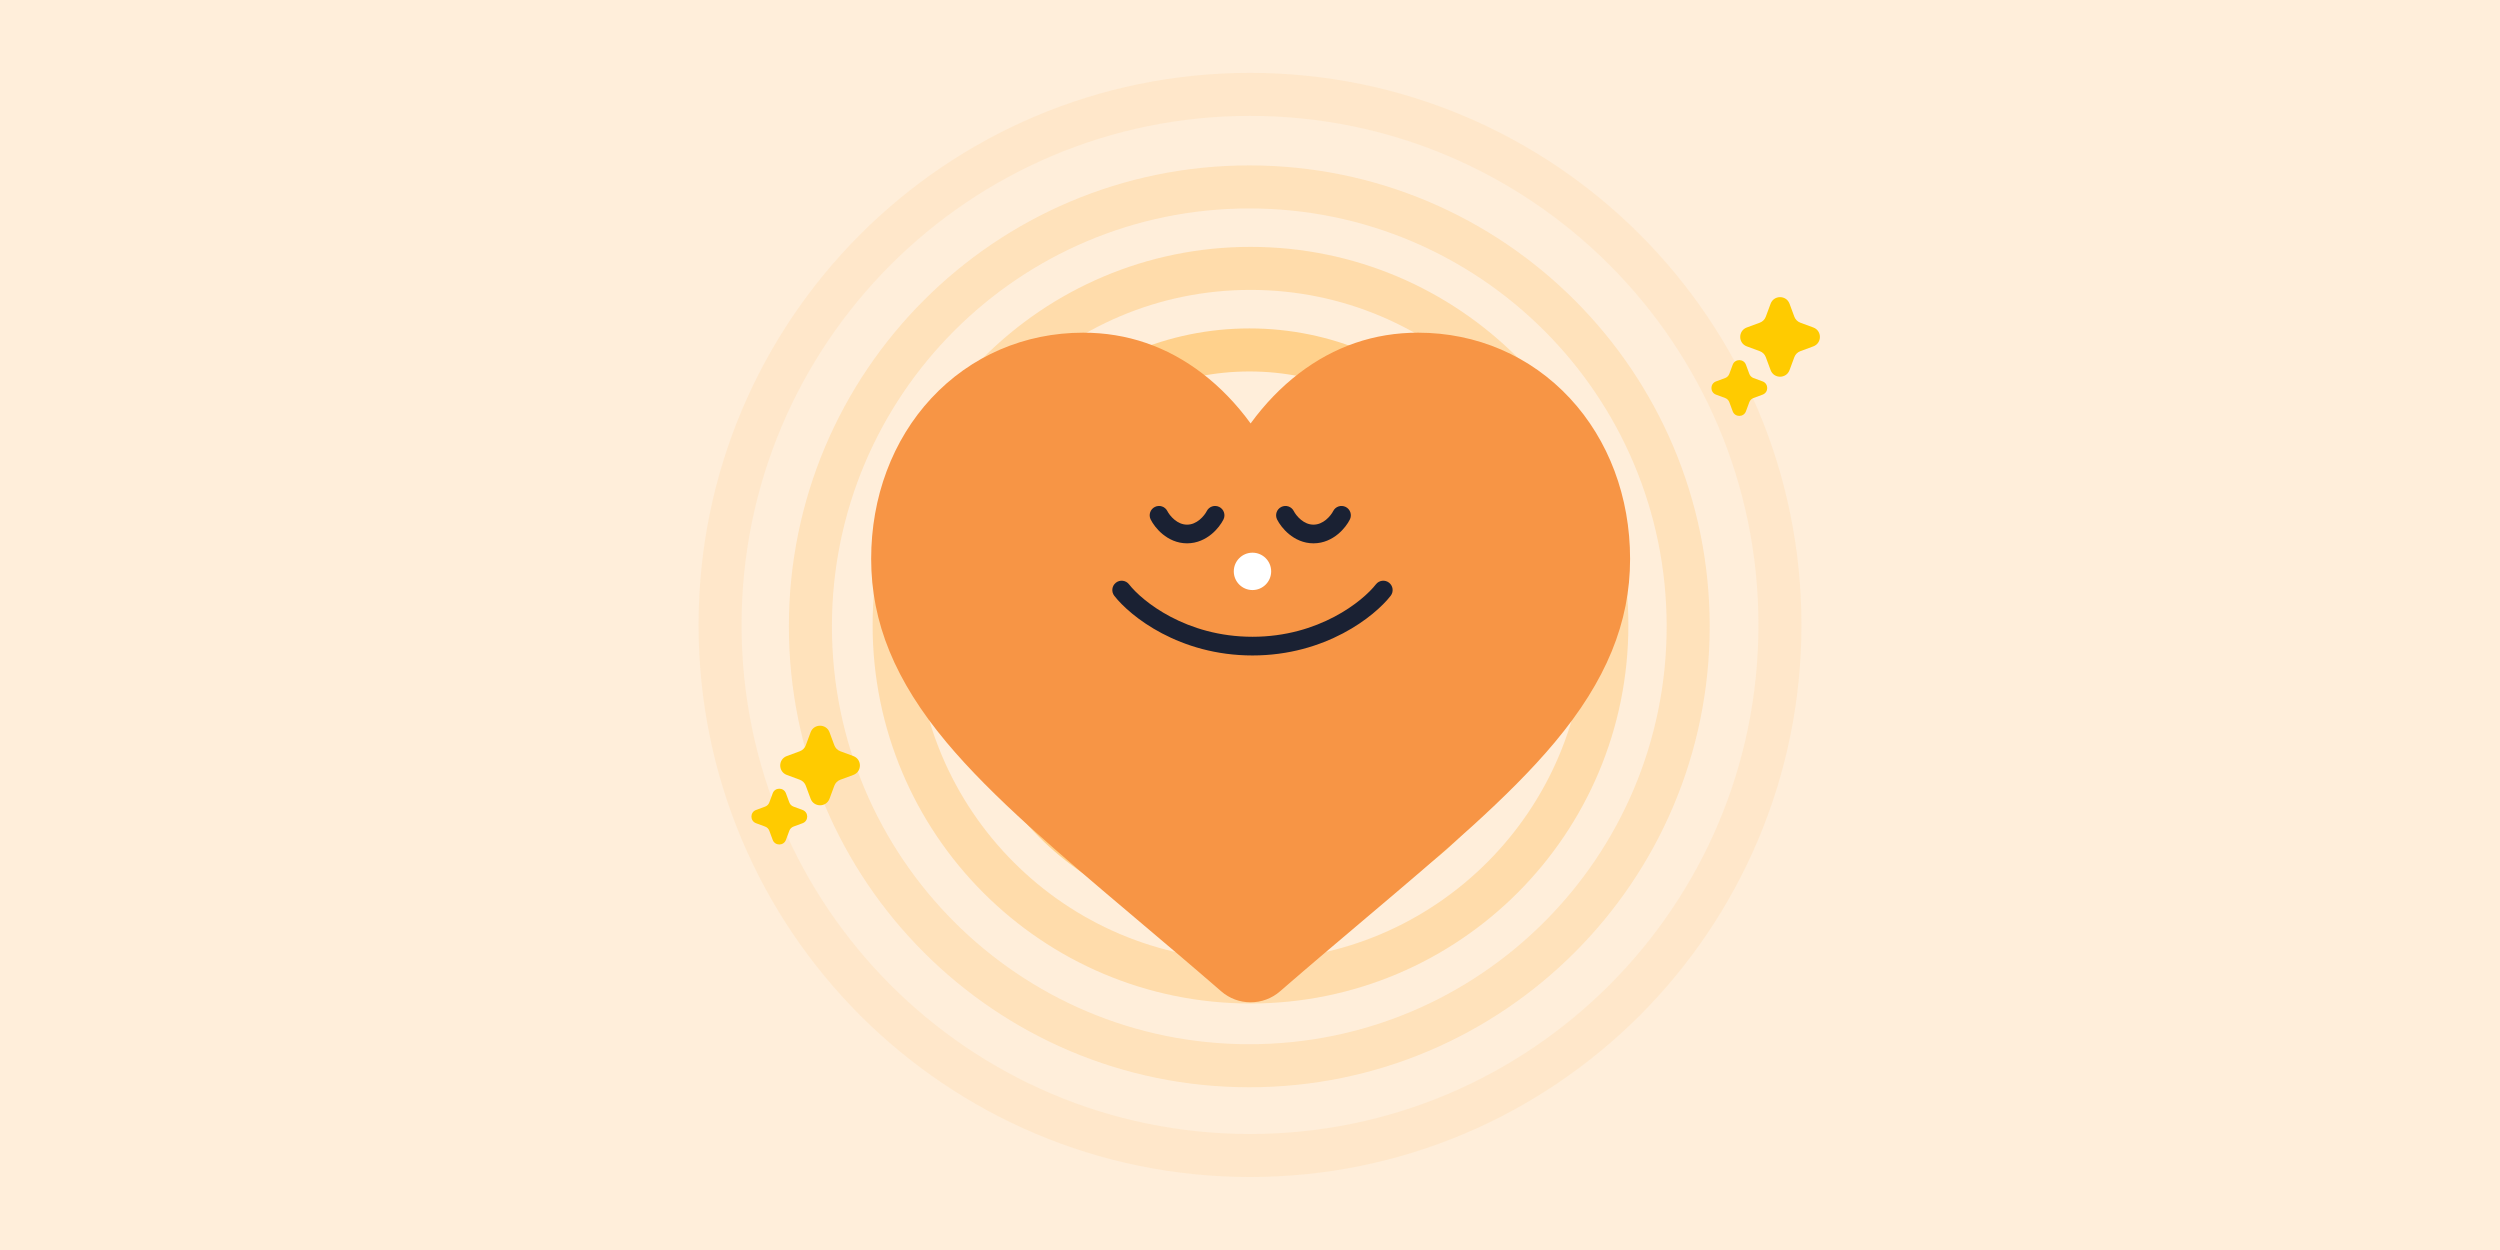
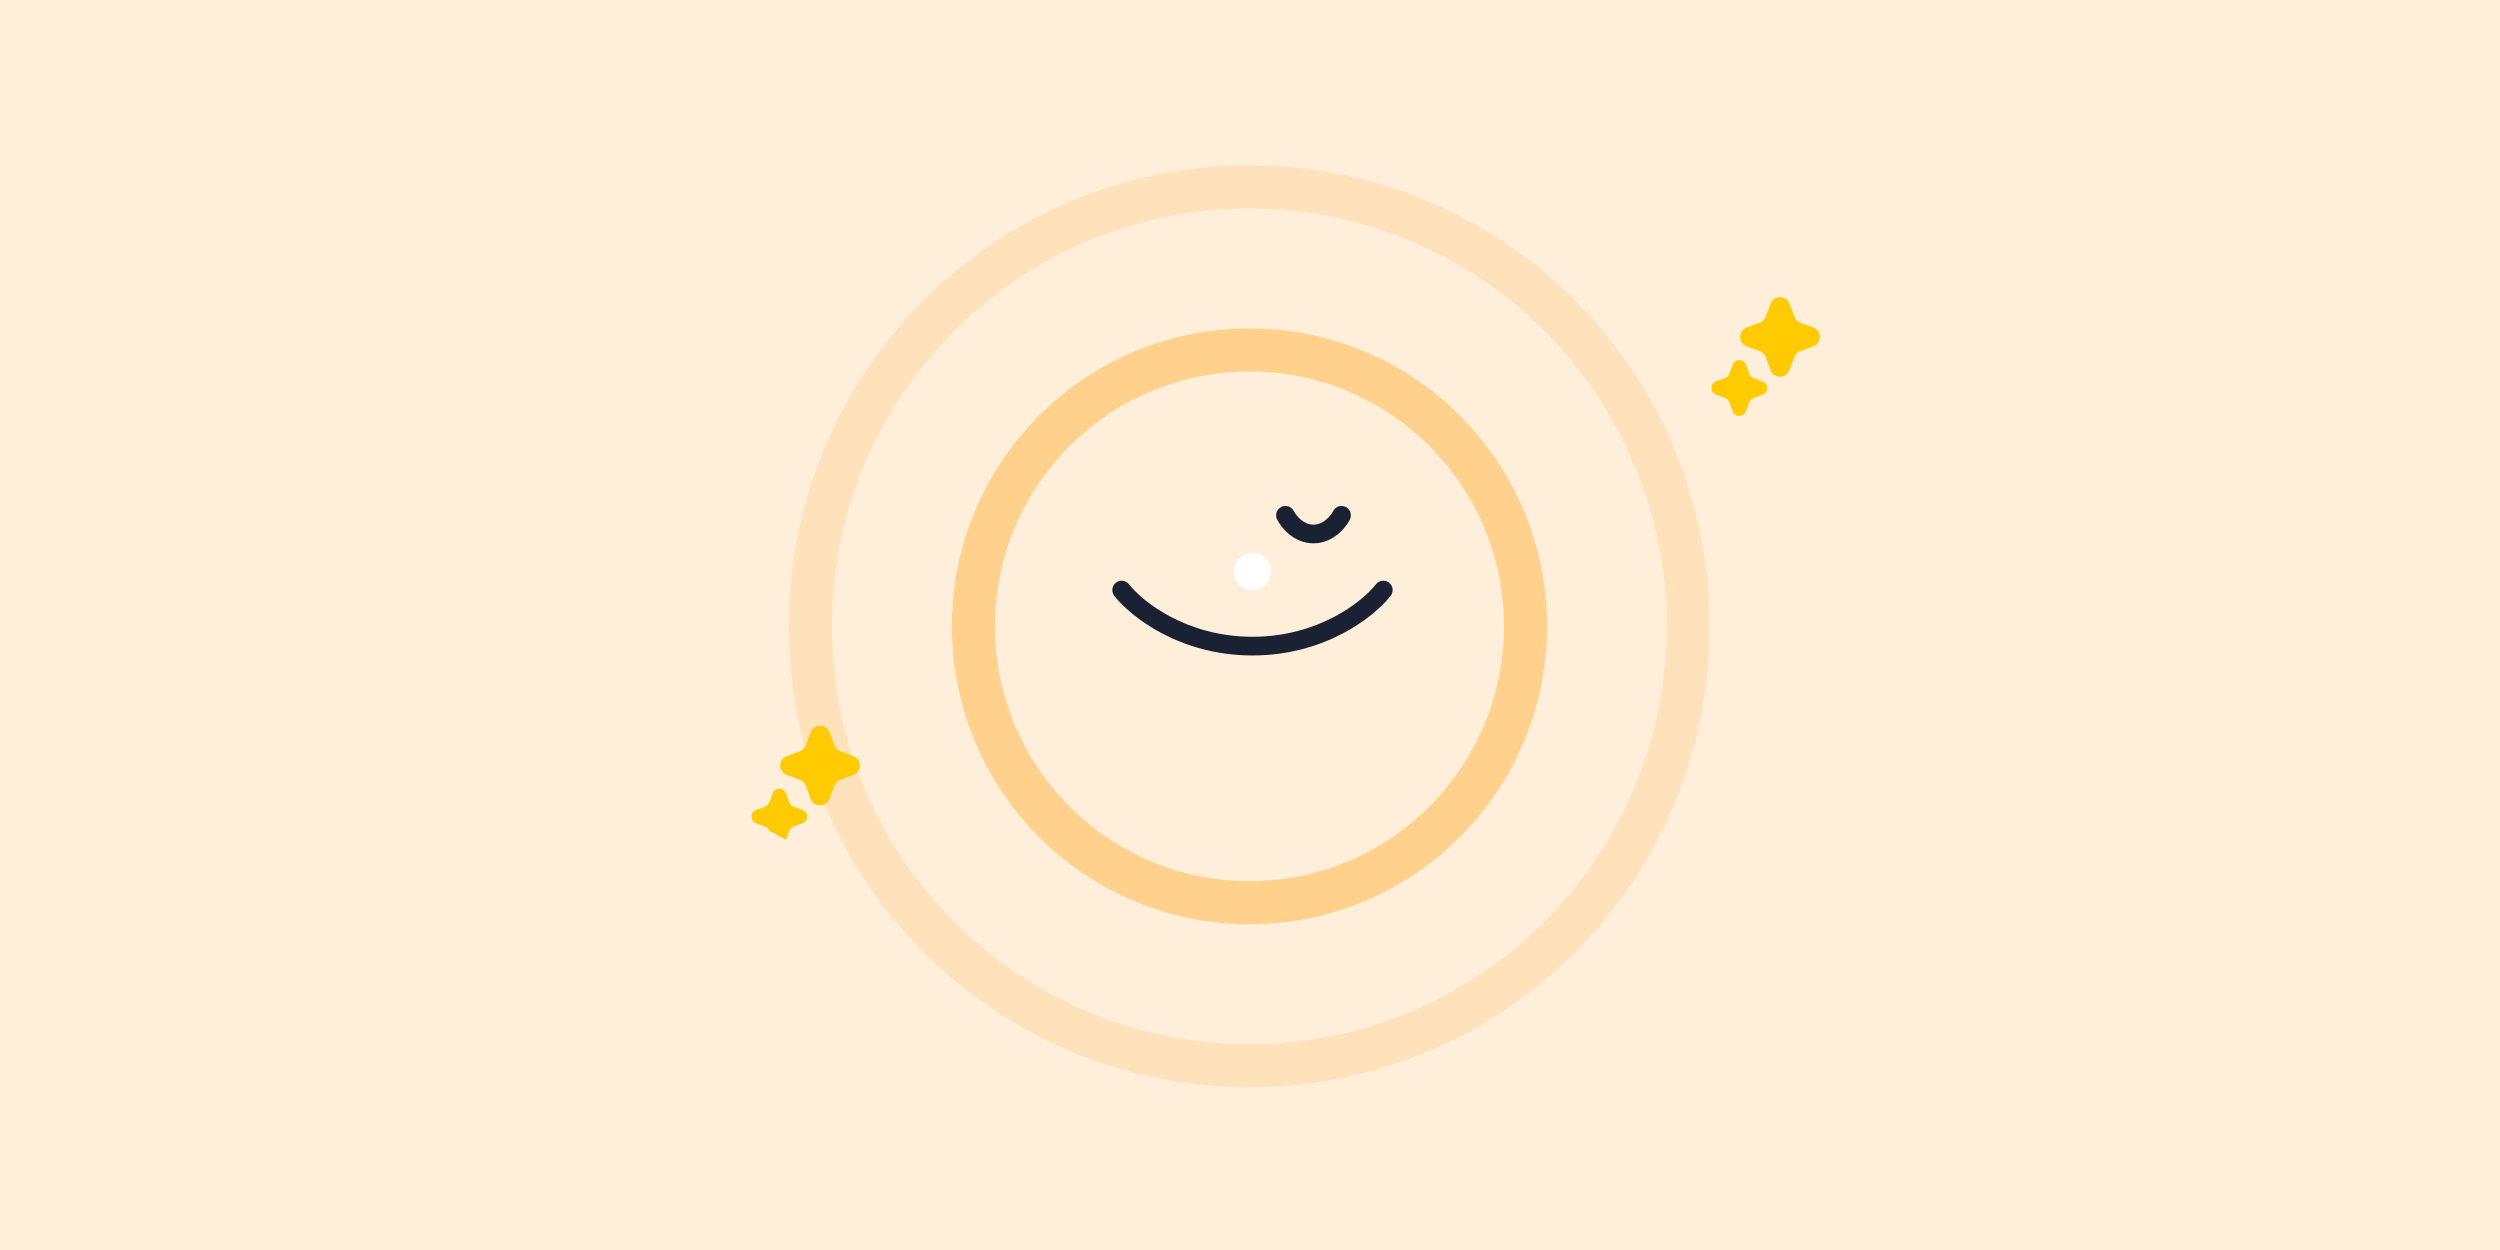
<svg xmlns="http://www.w3.org/2000/svg" width="1750" height="875" viewBox="0 0 1750 875" fill="none">
  <rect width="1750" height="875" fill="#E5E5E5" />
  <path d="M-15395 -14729C-15395 -14730.1 -15394.1 -14731 -15393 -14731H5543C5544.11 -14731 5545 -14730.1 5545 -14729V4894C5545 4895.1 5544.11 4896 5543 4896H-15393C-15394.1 4896 -15395 4895.11 -15395 4894V-14729Z" fill="#CAD2DB" />
-   <path d="M-15393 -14730H5543V-14732H-15393V-14730ZM5544 -14729V4894H5546V-14729H5544ZM5543 4895H-15393V4897H5543V4895ZM-15394 4894V-14729H-15396V4894H-15394ZM-15393 4895C-15393.6 4895 -15394 4894.55 -15394 4894H-15396C-15396 4895.66 -15394.7 4897 -15393 4897V4895ZM5544 4894C5544 4894.55 5543.55 4895 5543 4895V4897C5544.66 4897 5546 4895.66 5546 4894H5544ZM5543 -14730C5543.55 -14730 5544 -14729.6 5544 -14729H5546C5546 -14730.7 5544.66 -14732 5543 -14732V-14730ZM-15393 -14732C-15394.7 -14732 -15396 -14730.7 -15396 -14729H-15394C-15394 -14729.6 -15393.6 -14730 -15393 -14730V-14732Z" fill="black" fill-opacity="0.1" />
  <rect width="1750" height="875" fill="#FFEEDA" />
-   <path opacity="0.2" d="M1245.96 437.458C1245.96 642.591 1079.86 808.854 875.004 808.854C670.146 808.854 504.047 642.591 504.047 437.458C504.047 232.326 670.146 66.062 875.004 66.062C1079.86 66.062 1245.96 232.326 1245.96 437.458Z" stroke="#FFD18C" stroke-width="30.124" />
  <path opacity="0.4" d="M1181.72 438.433C1181.72 608.325 1044.16 746.021 874.501 746.021C704.843 746.021 567.279 608.325 567.279 438.433C567.279 268.54 704.843 130.844 874.501 130.844C1044.16 130.844 1181.72 268.54 1181.72 438.433Z" stroke="#FFD18C" stroke-width="30.124" />
-   <path opacity="0.6" d="M1124.8 437.629C1124.8 575.583 1013.1 687.388 875.345 687.388C737.589 687.388 625.886 575.583 625.886 437.629C625.886 299.675 737.589 187.871 875.345 187.871C1013.1 187.871 1124.8 299.675 1124.8 437.629Z" stroke="#FFD18C" stroke-width="30.124" />
  <path d="M1067.87 438.43C1067.87 545.297 981.339 631.901 874.634 631.901C767.93 631.901 681.4 545.297 681.4 438.43C681.4 331.562 767.93 244.959 874.634 244.959C981.339 244.959 1067.87 331.562 1067.87 438.43Z" stroke="#FFD18C" stroke-width="30.124" />
-   <path d="M1098.91 278.749C1071.41 249.169 1033.68 232.877 992.654 232.877C961.988 232.877 933.905 242.492 909.181 261.453C896.706 271.024 885.402 282.733 875.436 296.4C865.473 282.737 854.166 271.024 841.686 261.453C816.967 242.492 788.883 232.877 758.218 232.877C717.193 232.877 679.456 249.169 651.956 278.749C624.784 307.985 609.816 347.924 609.816 391.216C609.816 435.774 626.559 476.562 662.506 519.58C694.663 558.061 740.879 597.124 794.4 642.357C812.675 657.805 833.39 675.315 854.899 693.966C860.581 698.902 867.873 701.619 875.436 701.619C882.995 701.619 890.29 698.902 895.964 693.974C917.474 675.319 938.201 657.801 956.484 642.345C1010 597.12 1056.21 558.061 1088.37 519.576C1124.32 476.562 1141.06 435.774 1141.06 391.212C1141.06 347.924 1126.09 307.985 1098.91 278.749Z" fill="#F79545" />
-   <path fill-rule="evenodd" clip-rule="evenodd" d="M853.492 354.862C850.261 353.246 846.332 354.556 844.717 357.787C844.006 359.209 842.276 361.732 839.716 363.83C837.211 365.883 834.268 367.253 830.944 367.253C827.621 367.253 824.678 365.883 822.172 363.83C819.613 361.732 817.883 359.209 817.172 357.787C815.556 354.556 811.627 353.246 808.396 354.862C805.165 356.477 803.856 360.406 805.471 363.637C806.941 366.576 809.789 370.594 813.88 373.947C818.024 377.344 823.802 380.335 830.944 380.335C838.086 380.335 843.864 377.344 848.009 373.947C852.1 370.594 854.948 366.576 856.417 363.637C858.033 360.406 856.723 356.477 853.492 354.862Z" fill="#1A2133" />
  <path fill-rule="evenodd" clip-rule="evenodd" d="M941.986 354.862C938.755 353.246 934.826 354.556 933.211 357.787C932.5 359.209 930.77 361.732 928.21 363.83C925.705 365.883 922.762 367.253 919.438 367.253C916.115 367.253 913.172 365.883 910.667 363.83C908.107 361.732 906.377 359.209 905.666 357.787C904.051 354.556 900.122 353.246 896.891 354.862C893.659 356.477 892.35 360.406 893.965 363.637C895.435 366.576 898.283 370.594 902.374 373.947C906.518 377.344 912.296 380.335 919.438 380.335C926.581 380.335 932.358 377.344 936.503 373.947C940.594 370.594 943.442 366.576 944.912 363.637C946.527 360.406 945.217 356.477 941.986 354.862Z" fill="#1A2133" />
  <ellipse cx="876.734" cy="399.957" rx="13.082" ry="13.082" fill="white" />
  <path fill-rule="evenodd" clip-rule="evenodd" d="M781.145 407.874C783.996 405.656 788.106 406.17 790.323 409.022C799.444 420.748 830.196 445.742 876.733 445.742C923.27 445.742 954.022 420.748 963.143 409.022C965.361 406.17 969.47 405.656 972.322 407.874C975.173 410.092 975.687 414.202 973.469 417.053C962.24 431.491 927.873 458.824 876.733 458.824C825.593 458.824 791.226 431.491 779.997 417.053C777.779 414.202 778.293 410.092 781.145 407.874Z" fill="#1A2133" />
  <path d="M1239.43 212.602C1241.7 206.466 1250.39 206.466 1252.67 212.602L1256.04 221.707C1256.76 223.636 1258.28 225.157 1260.21 225.871L1269.33 229.24C1275.47 231.51 1275.47 240.188 1269.33 242.459L1260.21 245.828C1258.28 246.542 1256.76 248.063 1256.04 249.992L1252.67 259.097C1250.39 265.233 1241.7 265.233 1239.43 259.097L1236.05 249.992C1235.34 248.063 1233.82 246.542 1231.88 245.828L1222.76 242.459C1216.62 240.188 1216.62 231.51 1222.76 229.24L1231.88 225.871C1233.82 225.157 1235.34 223.636 1236.05 221.707L1239.43 212.602Z" fill="#FFCB00" />
  <path d="M1212.89 255.315C1214.48 251.013 1220.57 251.013 1222.16 255.315L1224.52 261.699C1225.02 263.051 1226.09 264.118 1227.44 264.618L1233.82 266.98C1238.13 268.572 1238.13 274.656 1233.82 276.248L1227.44 278.61C1226.09 279.111 1225.02 280.177 1224.52 281.529L1222.16 287.913C1220.57 292.215 1214.48 292.215 1212.89 287.913L1210.53 281.529C1210.03 280.177 1208.96 279.111 1207.61 278.61L1201.23 276.248C1196.92 274.656 1196.92 268.572 1201.23 266.98L1207.61 264.618C1208.96 264.118 1210.03 263.051 1210.53 261.699L1212.89 255.315Z" fill="#FFCB00" />
  <path d="M567.428 512.602C569.701 506.466 578.392 506.466 580.666 512.602L584.04 521.707C584.755 523.636 586.278 525.157 588.21 525.871L597.329 529.24C603.474 531.51 603.474 540.188 597.329 542.459L588.21 545.828C586.278 546.542 584.755 548.063 584.04 549.992L580.666 559.097C578.392 565.233 569.701 565.233 567.428 559.097L564.053 549.992C563.339 548.063 561.815 546.542 559.884 545.828L550.765 542.459C544.62 540.188 544.62 531.51 550.765 529.24L559.884 525.871C561.815 525.157 563.339 523.636 564.053 521.707L567.428 512.602Z" fill="#FFCB00" />
-   <path d="M540.891 555.316C542.483 551.014 548.567 551.014 550.159 555.316L552.521 561.7C553.022 563.052 554.088 564.119 555.44 564.619L561.824 566.981C566.126 568.573 566.126 574.657 561.824 576.249L555.44 578.611C554.088 579.112 553.022 580.178 552.521 581.53L550.159 587.914C548.567 592.216 542.483 592.216 540.891 587.914L538.529 581.53C538.029 580.178 536.962 579.112 535.61 578.611L529.226 576.249C524.925 574.657 524.925 568.573 529.226 566.981L535.61 564.619C536.962 564.119 538.029 563.052 538.529 561.7L540.891 555.316Z" fill="#FFCB00" />
+   <path d="M540.891 555.316C542.483 551.014 548.567 551.014 550.159 555.316L552.521 561.7C553.022 563.052 554.088 564.119 555.44 564.619L561.824 566.981C566.126 568.573 566.126 574.657 561.824 576.249L555.44 578.611C554.088 579.112 553.022 580.178 552.521 581.53L550.159 587.914L538.529 581.53C538.029 580.178 536.962 579.112 535.61 578.611L529.226 576.249C524.925 574.657 524.925 568.573 529.226 566.981L535.61 564.619C536.962 564.119 538.029 563.052 538.529 561.7L540.891 555.316Z" fill="#FFCB00" />
</svg>